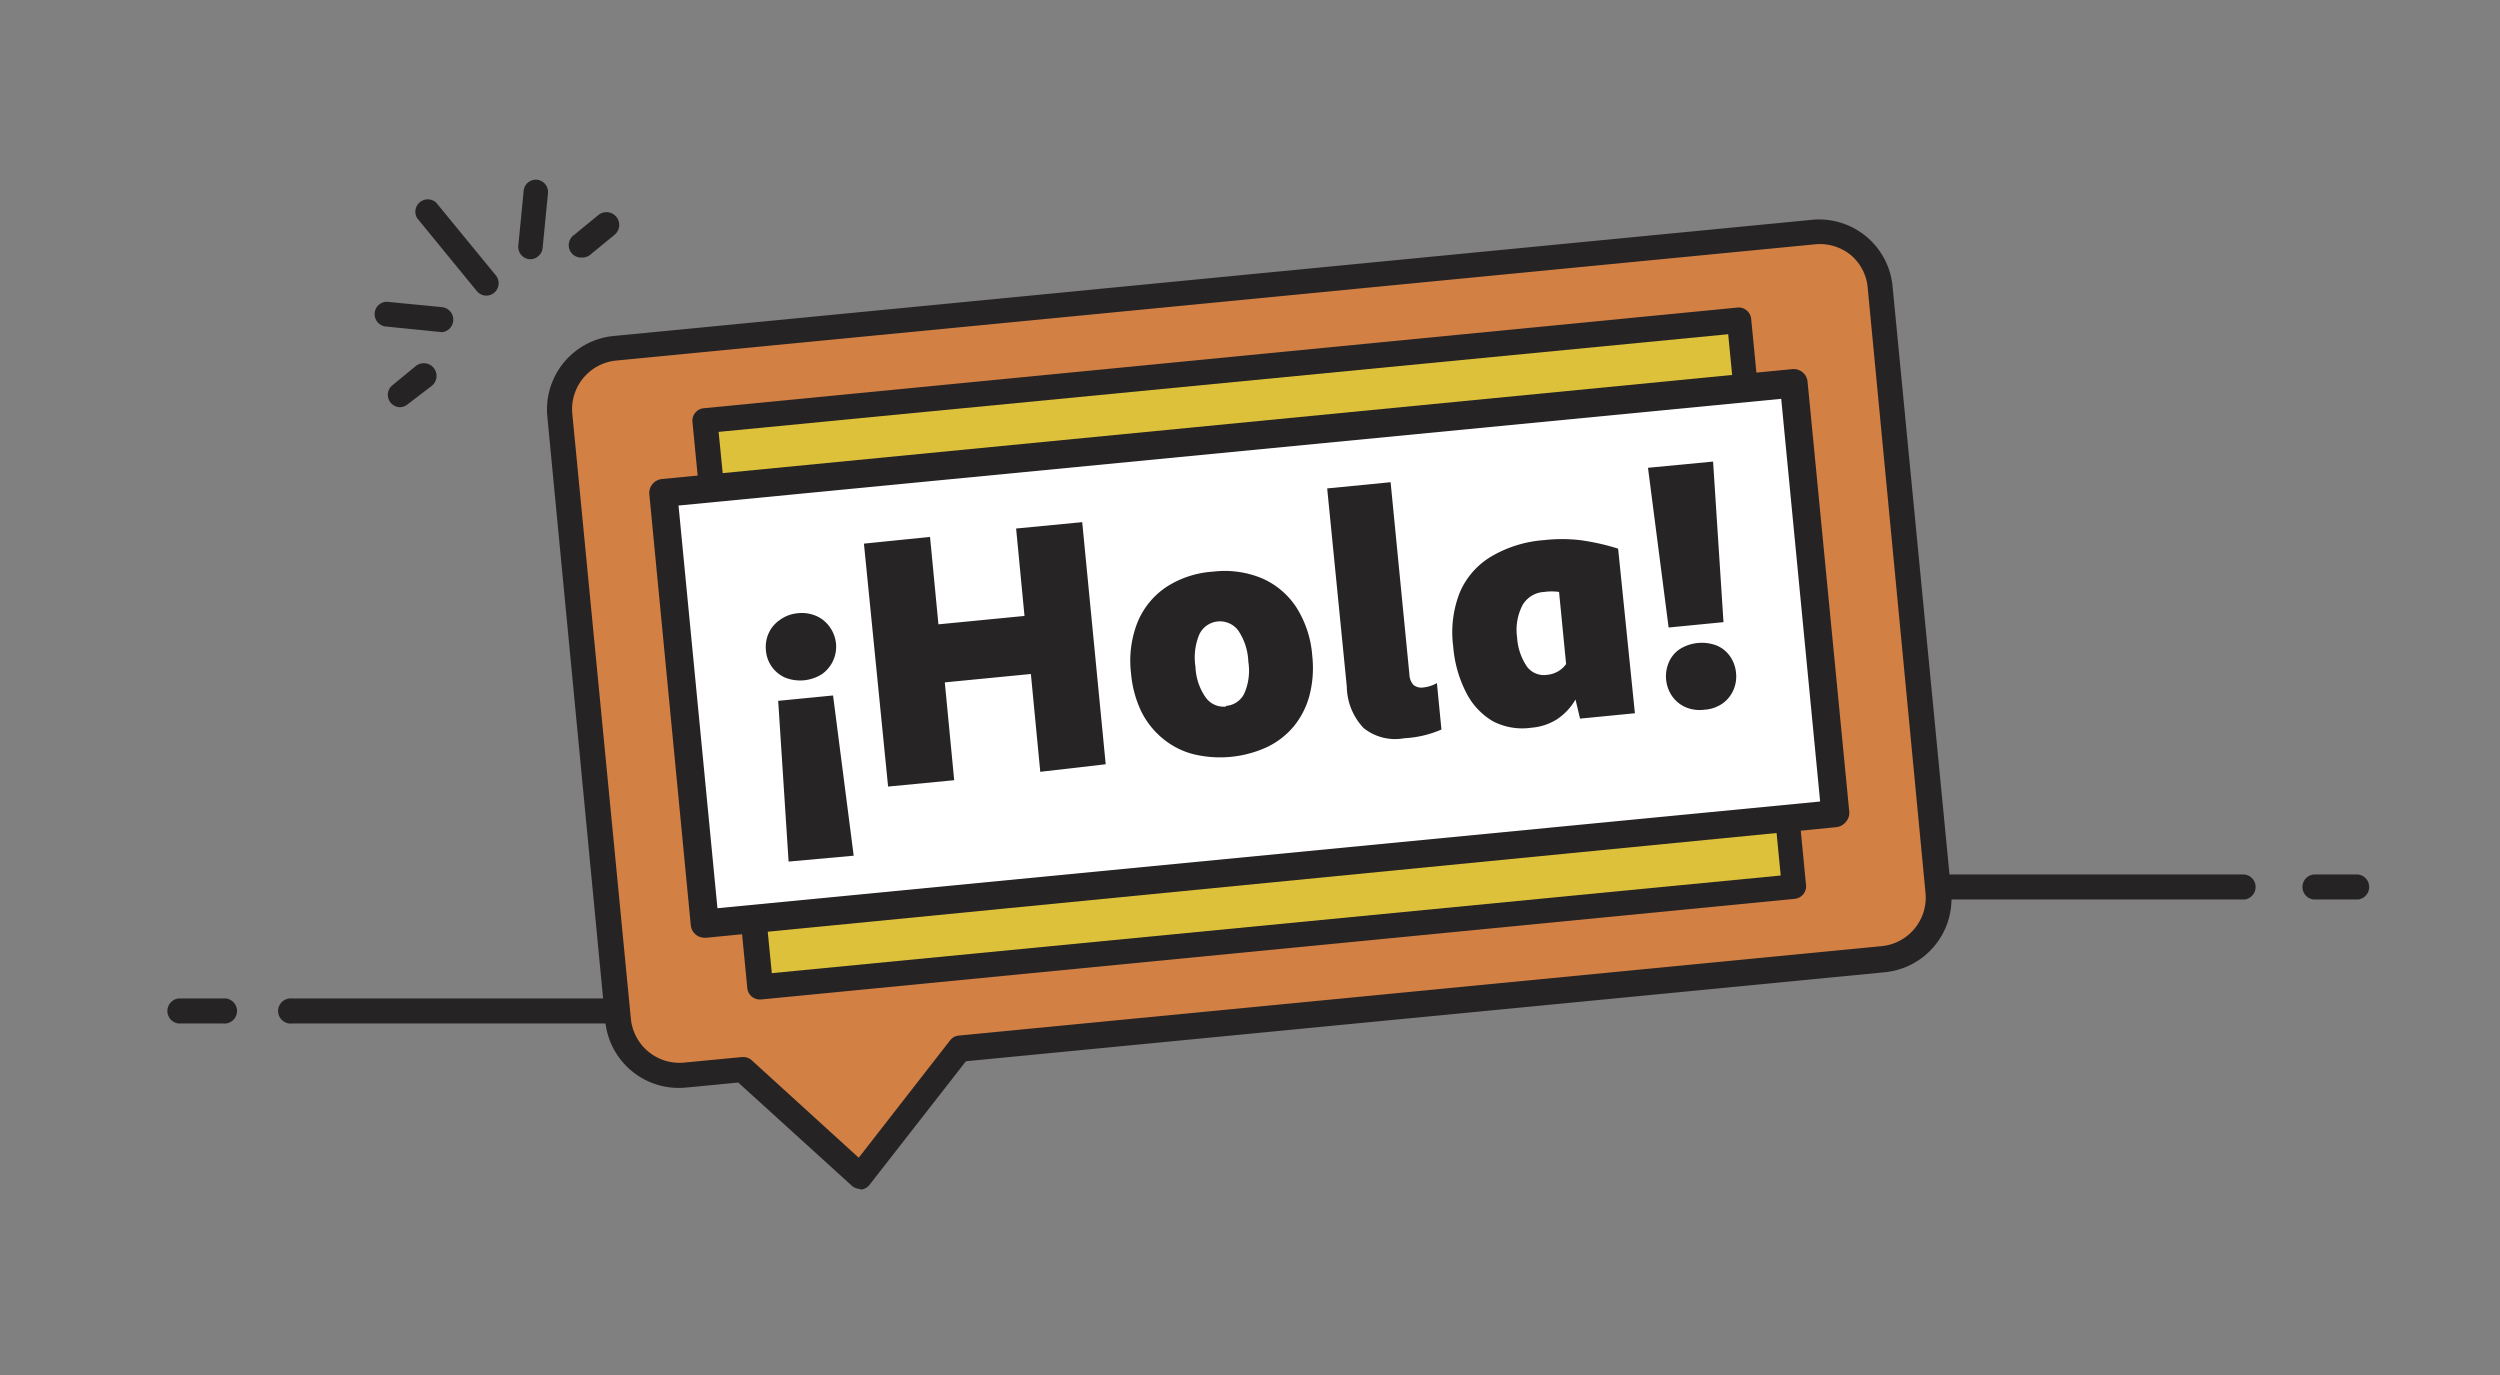
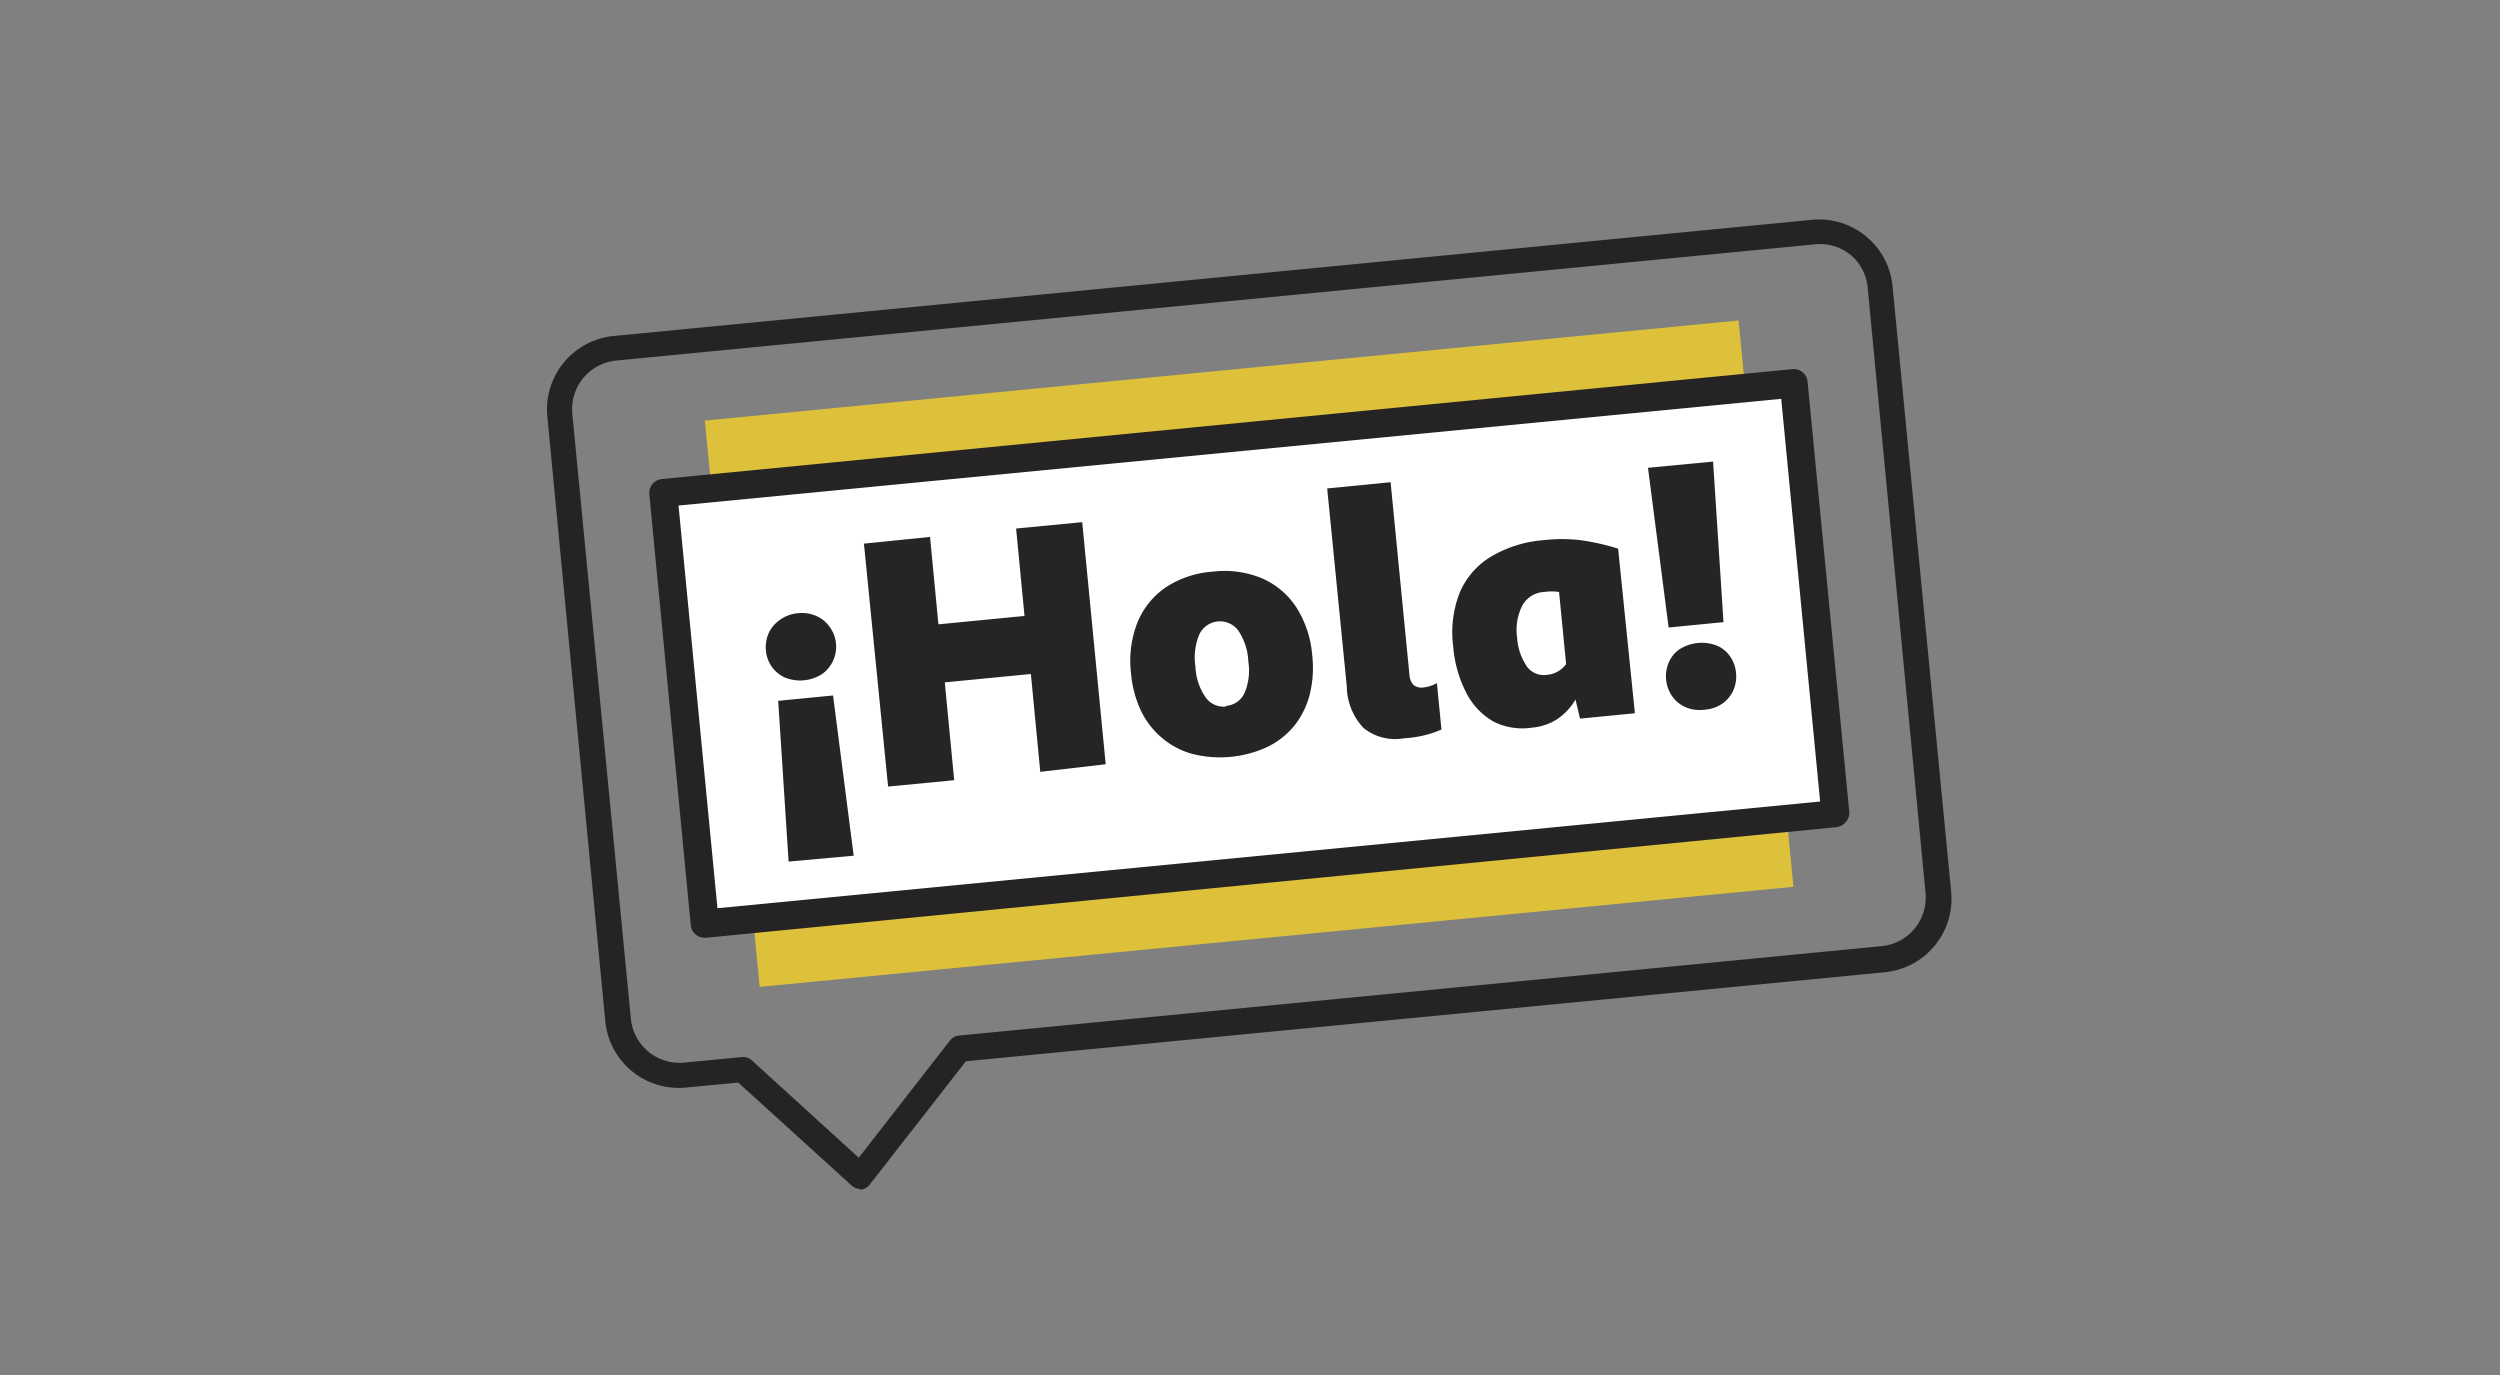
<svg xmlns="http://www.w3.org/2000/svg" id="Layer_1" data-name="Layer 1" viewBox="0 0 149 81.95">
  <rect x="0" y="0" width="149" height="81.95" fill="#808080" stroke="none" />
  <defs>
    <style>.cls-1{fill:#262325}.cls-5{fill:#272425}</style>
  </defs>
  <g id="Layer_1-2" data-name="Layer 1-2">
-     <path class="cls-1" d="M133.77 53.61H81.85a.75.75 0 1 1 0-1.49h51.92a.75.75 0 0 1 0 1.49zM140.54 53.61h-2.65a.75.75 0 0 1 0-1.49h2.65a.75.75 0 0 1 0 1.49zM56 61H17.41a.75.75 0 1 1 0-1.49H56A.75.75 0 0 1 56 61zM13.29 61h-2.65a.75.75 0 0 1 0-1.49h2.65a.75.75 0 1 1 0 1.49zM29 17.62a.75.75 0 0 1-.58-.27L24.86 13a.74.74 0 0 1 1.14-.92l3.55 4.33a.74.74 0 0 1-.55 1.21zM31.63 15.45h-.07a.74.74 0 0 1-.67-.8l.32-3.27a.73.73 0 0 1 .78-.67.74.74 0 0 1 .67.8l-.32 3.27a.75.75 0 0 1-.71.67zM26.34 19.79h-.07L23 19.46a.74.74 0 0 1-.67-.8.73.73 0 0 1 .78-.67l3.27.32a.75.75 0 0 1-.07 1.49zM23.82 24.27a.74.74 0 0 1-.48-1.27l1.45-1.19a.74.74 0 1 1 .94 1.19l-1.44 1.1a.73.73 0 0 1-.47.17zM34.69 15.35a.74.74 0 0 1-.47-1.35l1.45-1.19a.76.76 0 1 1 .95 1.19l-1.45 1.19a.74.74 0 0 1-.48.16z" />
-     <path d="M108.07 13.84l-71.42 6.91a3.65 3.65 0 0 0-3.29 4l3.5 36a3.65 3.65 0 0 0 4 3.29l3.45-.34 7 6.37 6-7.62 55-5.33a3.65 3.65 0 0 0 3.29-4l-3.49-36a3.65 3.65 0 0 0-4-3.28z" fill="#d28044" />
    <path class="cls-1" d="M51.27 70.86a.75.75 0 0 1-.5-.19L44 64.52l-3.13.3a4.4 4.4 0 0 1-4.8-4l-3.45-36a4.4 4.4 0 0 1 4-4.8L108 13.1a4.4 4.4 0 0 1 4.8 4l3.49 36.05a4.4 4.4 0 0 1-4 4.8l-54.72 5.3-5.75 7.37a.74.74 0 0 1-.53.28zM44.3 63a.75.75 0 0 1 .5.19L51.18 69l5.45-7a.74.74 0 0 1 .52-.28l55-5.33a2.91 2.91 0 0 0 2.61-3.18l-3.44-36a2.88 2.88 0 0 0-1-2 2.92 2.92 0 0 0-2.13-.65l-71.47 6.93a2.91 2.91 0 0 0-2.61 3.18l3.49 36.05a2.91 2.91 0 0 0 3.18 2.61l3.44-.33z" />
    <path transform="rotate(-5.53 74.492 38.983)" fill="#ddc13a" d="M43.5 22h61.9v33.91H43.5z" />
-     <path class="cls-1" d="M45.28 59.57a.75.75 0 0 1-.74-.67l-3.27-33.76a.75.75 0 0 1 .67-.81l61.62-6a.72.72 0 0 1 .54.17.75.75 0 0 1 .27.5l3.27 33.76a.75.75 0 0 1-.67.81l-61.62 6zm-2.45-33.83L46 58l60.13-5.82L103 19.92z" />
-     <path transform="rotate(-5.53 74.492 38.983)" fill="#fff" d="M40.61 26.06h67.68v25.8H40.61z" />
+     <path transform="rotate(-5.53 74.492 38.983)" fill="#fff" d="M40.61 26.06h67.68v25.8H40.61" />
    <path class="cls-1" d="M42 55.89a.83.83 0 0 1-.83-.75L38.7 29.46a.82.82 0 0 1 .19-.61.84.84 0 0 1 .56-.3L106.82 22a.83.83 0 0 1 .91.74l2.49 25.68a.82.82 0 0 1-.22.58.84.84 0 0 1-.56.3l-67.35 6.59zm-1.56-25.76l2.32 24 65.72-6.36-2.32-24z" />
    <path class="cls-5" d="M47.53 36.55a2.17 2.17 0 0 1 1.14.17 1.91 1.91 0 0 1 .79.66 2 2 0 0 1-.46 2.79 2.42 2.42 0 0 1-2.22.21 1.93 1.93 0 0 1-1.13-1.61 2 2 0 0 1 .15-1 1.89 1.89 0 0 1 .65-.8 2.13 2.13 0 0 1 1.08-.42zm-1.15 5.22l3.27-.32L50.88 51l-3.88.35zM62 46l-.56-5.83-5.13.5.56 5.83-3.94.38-1.44-14.48 3.94-.4.5 5.21 5.13-.5-.5-5.21 3.94-.38 1.4 14.43zM72.29 34.07a5.8 5.8 0 0 1 2.93.4 4.66 4.66 0 0 1 2.05 1.74 6.23 6.23 0 0 1 .94 2.87 6.57 6.57 0 0 1-.15 2.31 4.92 4.92 0 0 1-.91 1.85 4.73 4.73 0 0 1-1.6 1.27 6.71 6.71 0 0 1-4.46.43 4.7 4.7 0 0 1-1.81-.94A4.91 4.91 0 0 1 68 42.36a6.57 6.57 0 0 1-.59-2.23 6.24 6.24 0 0 1 .37-3A4.66 4.66 0 0 1 69.49 35a5.81 5.81 0 0 1 2.8-.93zm.78 8a1.31 1.31 0 0 0 1.1-.76 3.41 3.41 0 0 0 .23-1.88 3.54 3.54 0 0 0-.6-1.85 1.36 1.36 0 0 0-2.32.23 3.57 3.57 0 0 0-.23 1.93 3.4 3.4 0 0 0 .59 1.8 1.31 1.31 0 0 0 1.23.57zM83.69 44a3 3 0 0 1-2.42-.61 3.66 3.66 0 0 1-1-2.46L79.1 29.11l3.78-.37L84 40.19a1 1 0 0 0 .24.63.76.76 0 0 0 .61.15 2 2 0 0 0 .79-.26l.27 2.77a6.4 6.4 0 0 1-2.22.52zM94.17 42.83l-.27-1.14a3.53 3.53 0 0 1-1.12 1.19 3.35 3.35 0 0 1-1.49.49A3.82 3.82 0 0 1 89 43a4.14 4.14 0 0 1-1.61-1.71 7.27 7.27 0 0 1-.78-2.77 6.46 6.46 0 0 1 .39-3.2 4.59 4.59 0 0 1 1.84-2.13 7.24 7.24 0 0 1 3.19-1 9.52 9.52 0 0 1 2.13 0 13.59 13.59 0 0 1 2.28.51l1 9.81zM90.42 38a3.47 3.47 0 0 0 .58 1.72 1.25 1.25 0 0 0 1.2.5 1.56 1.56 0 0 0 1.14-.64l-.42-4.3a3.13 3.13 0 0 0-.88 0 1.58 1.58 0 0 0-1.3.79 3.22 3.22 0 0 0-.32 1.93zM102.72 37.08l-3.27.32-1.23-9.52 3.88-.37zm-1.15 5.22a2.15 2.15 0 0 1-1.13-.16 1.93 1.93 0 0 1-.79-.66 2.1 2.1 0 0 1-.19-2 1.79 1.79 0 0 1 .65-.79 2.48 2.48 0 0 1 2.22-.21 1.84 1.84 0 0 1 .79.65 2.07 2.07 0 0 1 .35 1 2 2 0 0 1-.16 1 1.92 1.92 0 0 1-.65.8 2.13 2.13 0 0 1-1.09.37z" />
  </g>
</svg>